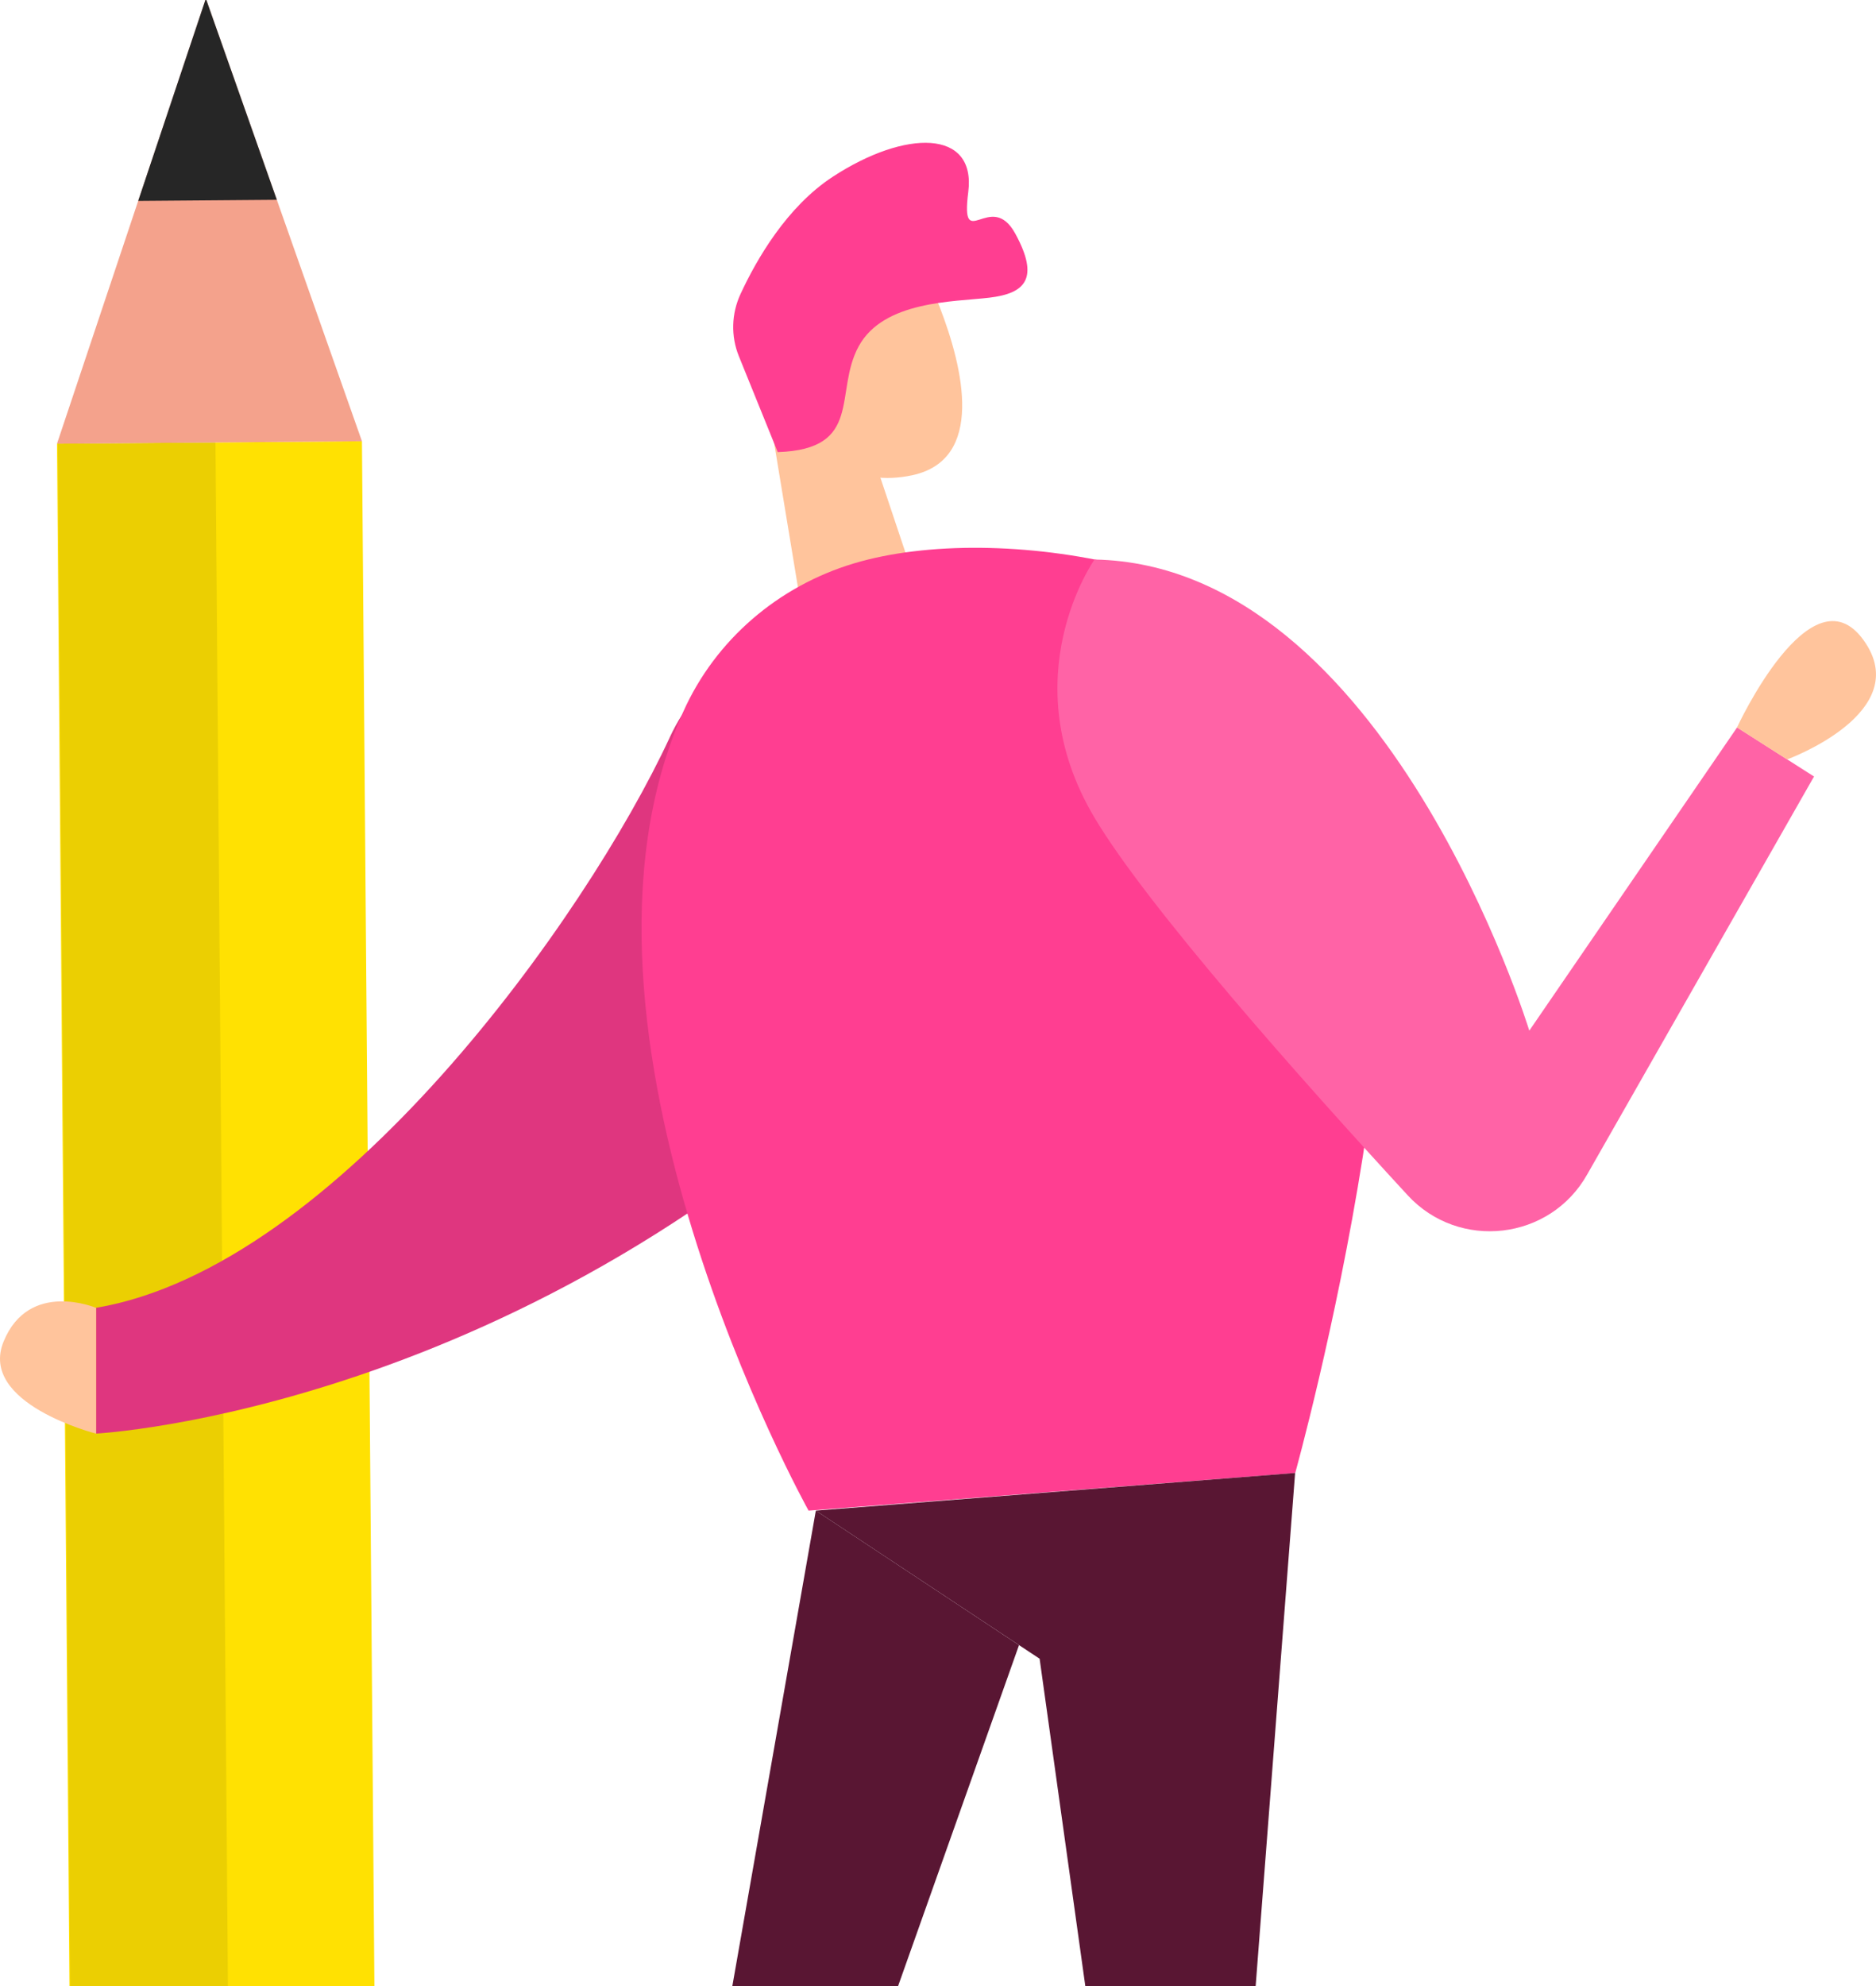
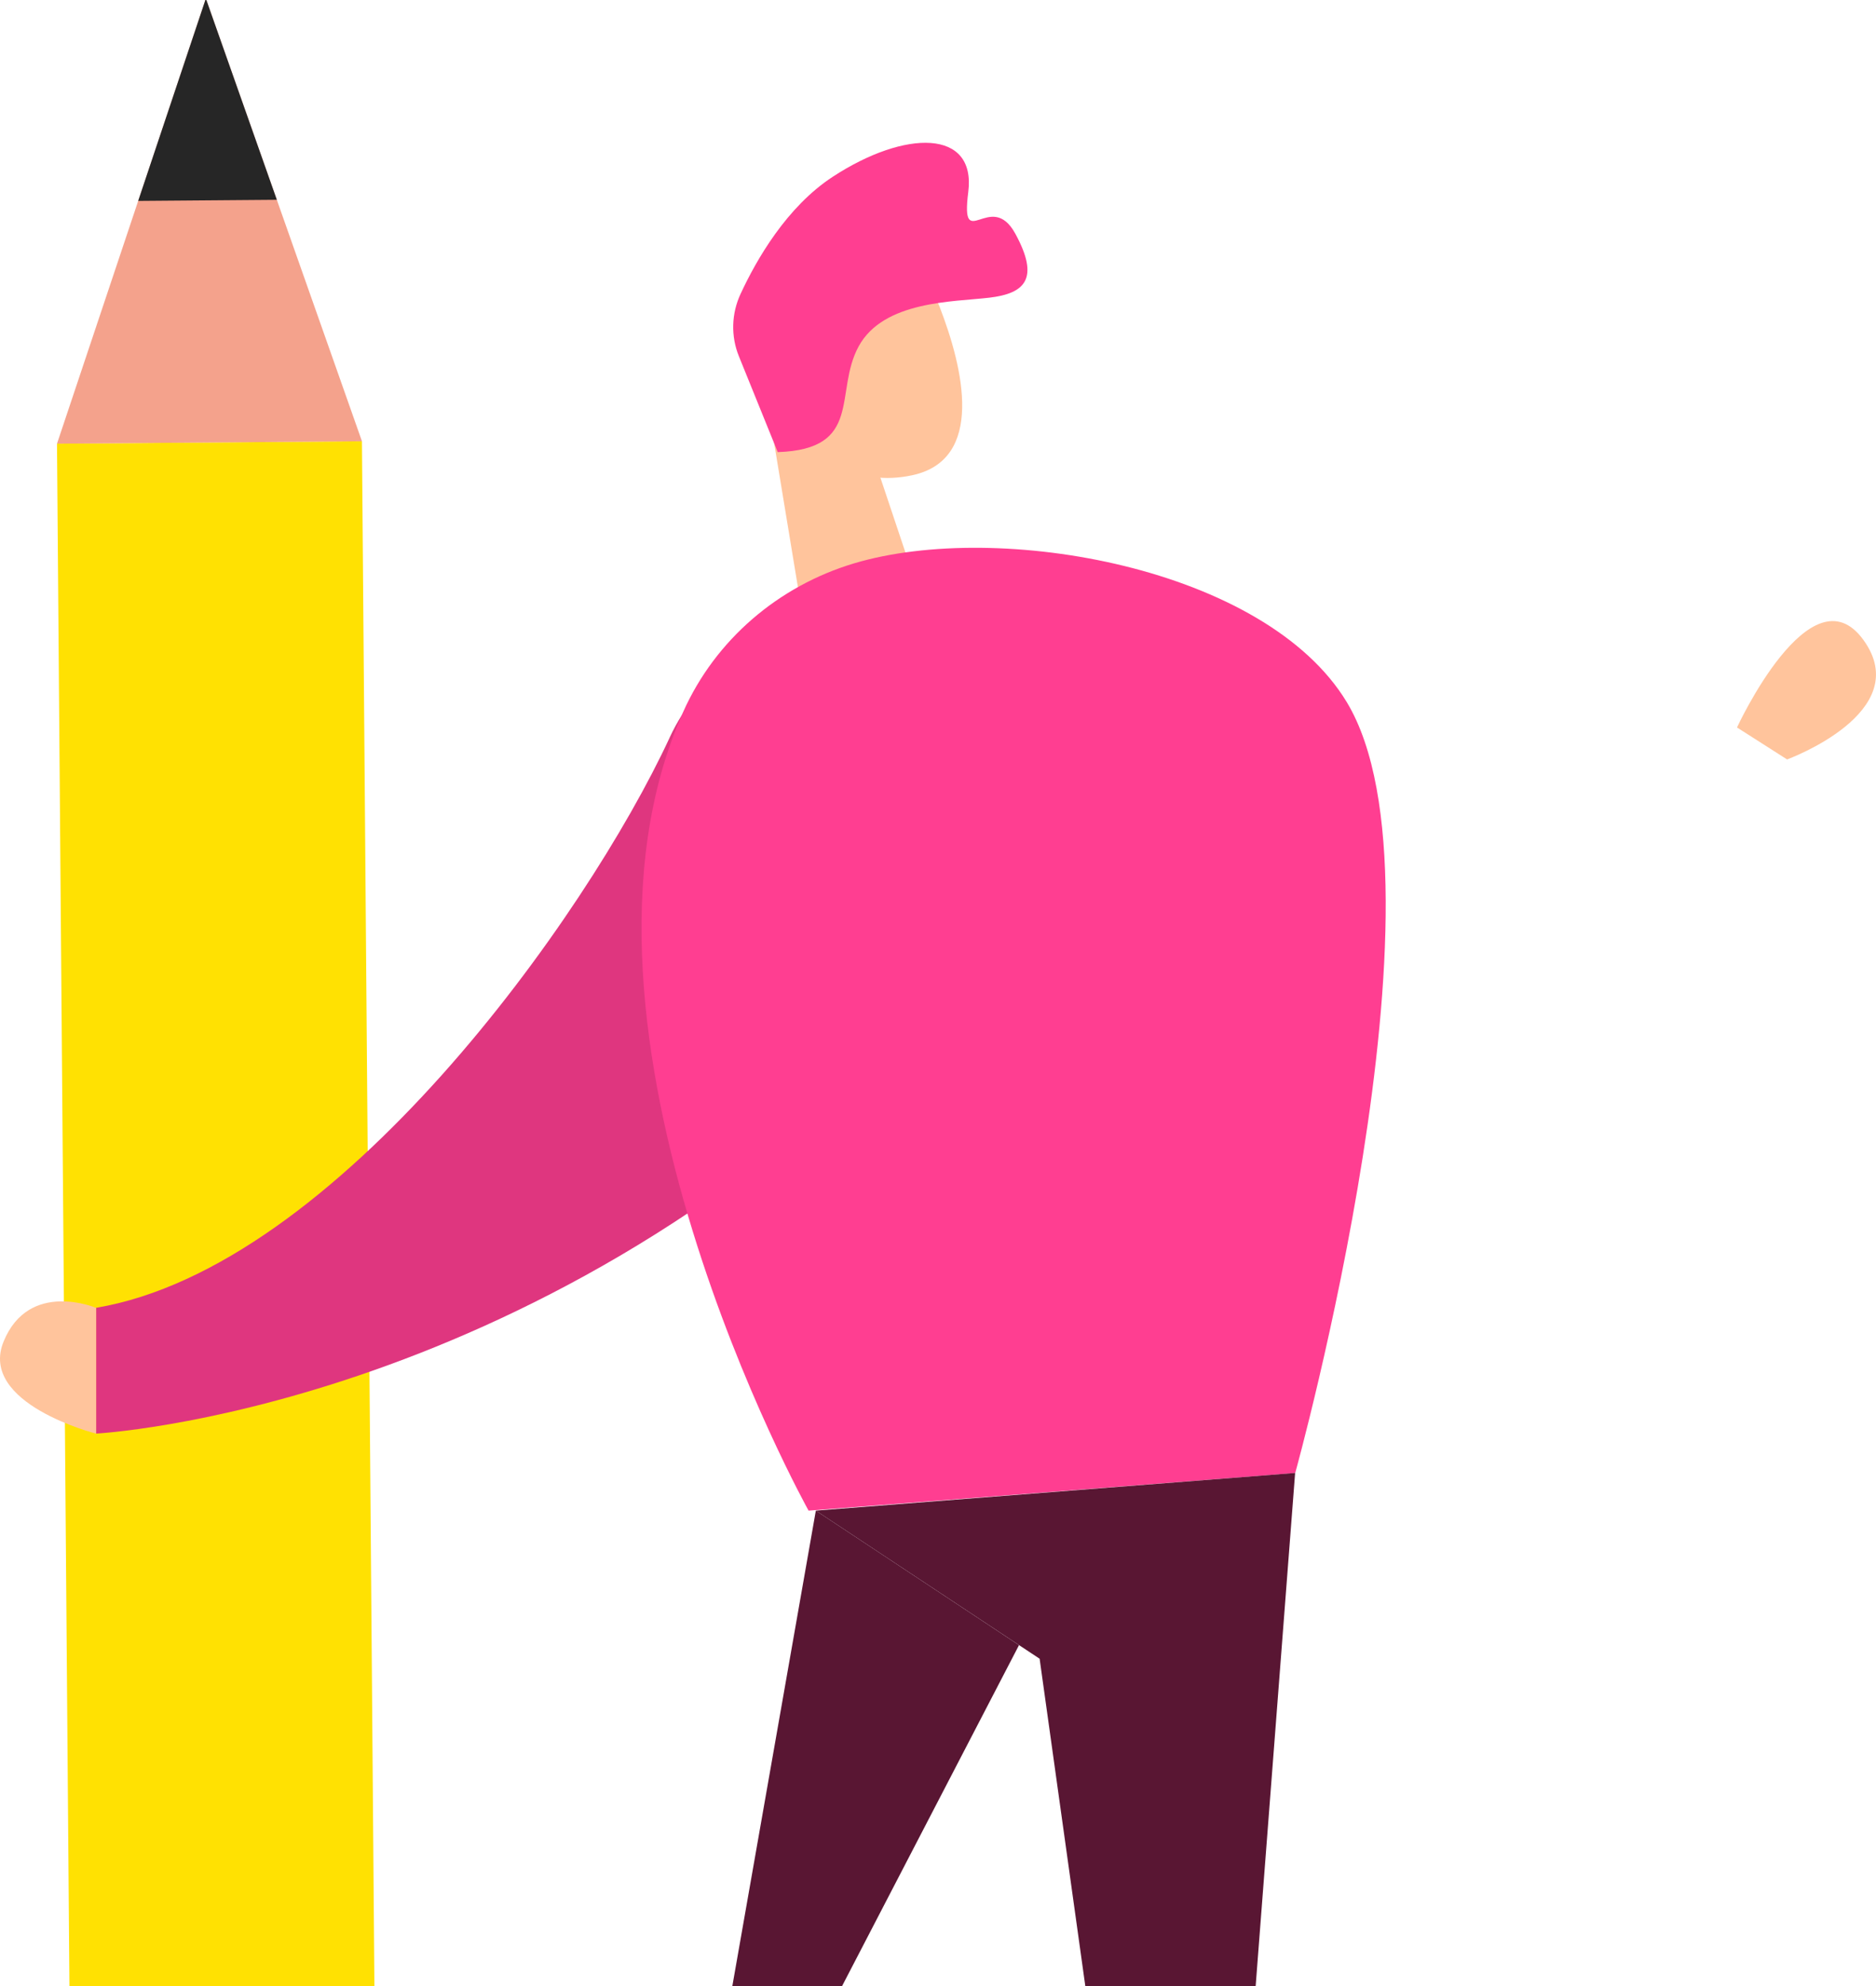
<svg xmlns="http://www.w3.org/2000/svg" width="188" height="199" viewBox="0 0 188 199" fill="none">
  <g clip-path="url(#clip0_1209_6859)">
    <path d="M36.272 44.207L5.711 44.451L7.265 237.037L37.826 236.793L36.272 44.207Z" fill="#FFE102" />
    <path d="M5.711 44.455L20.63 -0.143L36.273 44.21L5.711 44.455Z" fill="#F4A28C" />
    <path d="M13.848 20.13L27.742 20.018L20.63 -0.143L13.848 20.13Z" fill="#262626" />
-     <path opacity="0.08" d="M21.593 44.325L5.789 44.451L7.343 237.037L23.147 236.91L21.593 44.325Z" fill="#000001" />
    <path d="M67.099 73.921C58.744 91.93 33.764 126.964 9.633 131.03V143.632C9.633 143.632 52.896 141.404 90.907 103.569C106.746 87.802 106.472 76.918 100.764 69.576C91.735 57.965 73.284 60.585 67.099 73.914V73.921Z" fill="#DF367F" />
    <path d="M87.12 44.546L91.613 57.973L80.934 64.721L77.094 41.451L87.12 44.546Z" fill="#FFC49C" />
    <path d="M80.392 27.675C84.626 23.365 91.97 25.09 94.153 30.721C96.547 36.889 98.724 46.062 91.401 47.619C80.195 50.008 76.629 35.674 76.629 35.674C76.629 35.674 77.177 30.951 80.385 27.682L80.392 27.675Z" fill="#FFC49C" />
-     <path d="M80.363 36.707C80.363 36.707 77.934 34.681 76.831 37.559C75.729 40.431 80.026 41.821 81.311 40.368C82.596 38.915 80.37 36.707 80.37 36.707H80.363Z" fill="#F4A28C" />
    <path d="M68.469 71.315C71.692 64.106 77.997 58.713 85.593 56.442C100.106 52.104 126.82 56.847 134.971 70.358C146.121 88.85 129.797 147.586 129.797 147.586L81.03 151.351C81.03 151.351 54.203 103.212 68.469 71.315Z" fill="#FF3E91" />
    <path d="M129.788 147.579L123.371 231.004H113.233L104.183 166.189L81.758 151.351L129.788 147.579Z" fill="#591633" />
-     <path d="M81.758 151.351L67.766 231.003H78.641L102.119 164.826L81.758 151.351Z" fill="#591633" />
-     <path d="M109.691 56.052C109.691 56.052 101.315 67.872 109.691 81.934C115.013 90.869 130.48 108.257 141.061 119.748C146.214 125.344 155.348 124.282 159.062 117.66L181.789 77.799L174.08 72.881L153.256 103.262C153.256 103.262 139.004 56.639 109.698 56.059L109.691 56.052Z" fill="#FF63A6" />
+     <path d="M81.758 151.351L67.766 231.003L102.119 164.826L81.758 151.351Z" fill="#591633" />
    <path d="M179.097 76.086C179.097 76.086 192.002 71.371 186.736 64.112C181.47 56.854 174.07 72.886 174.07 72.886L179.097 76.093V76.086Z" fill="#FFC49C" />
    <path d="M77.936 45.292L74.046 35.694C73.232 33.682 73.295 31.432 74.208 29.462C75.802 26.018 78.835 20.723 83.461 17.705C90.721 12.962 97.833 12.927 97.033 19.235C96.232 25.543 99.293 18.907 101.751 23.419C104.208 27.932 102.727 29.399 99.146 29.825C95.558 30.252 88.544 30.119 86.045 34.709C83.546 39.298 86.55 45.013 77.936 45.299V45.292Z" fill="#FF3E91" />
    <path d="M9.634 131.037C9.634 131.037 2.908 128.187 0.36 134.411C-2.189 140.643 9.634 143.639 9.634 143.639V131.037Z" fill="#FFC49C" />
  </g>
  <defs>
    <clipPath id="clip0_1209_6859">
      <rect width="188" height="199" fill="white" />
    </clipPath>
  </defs>
</svg>